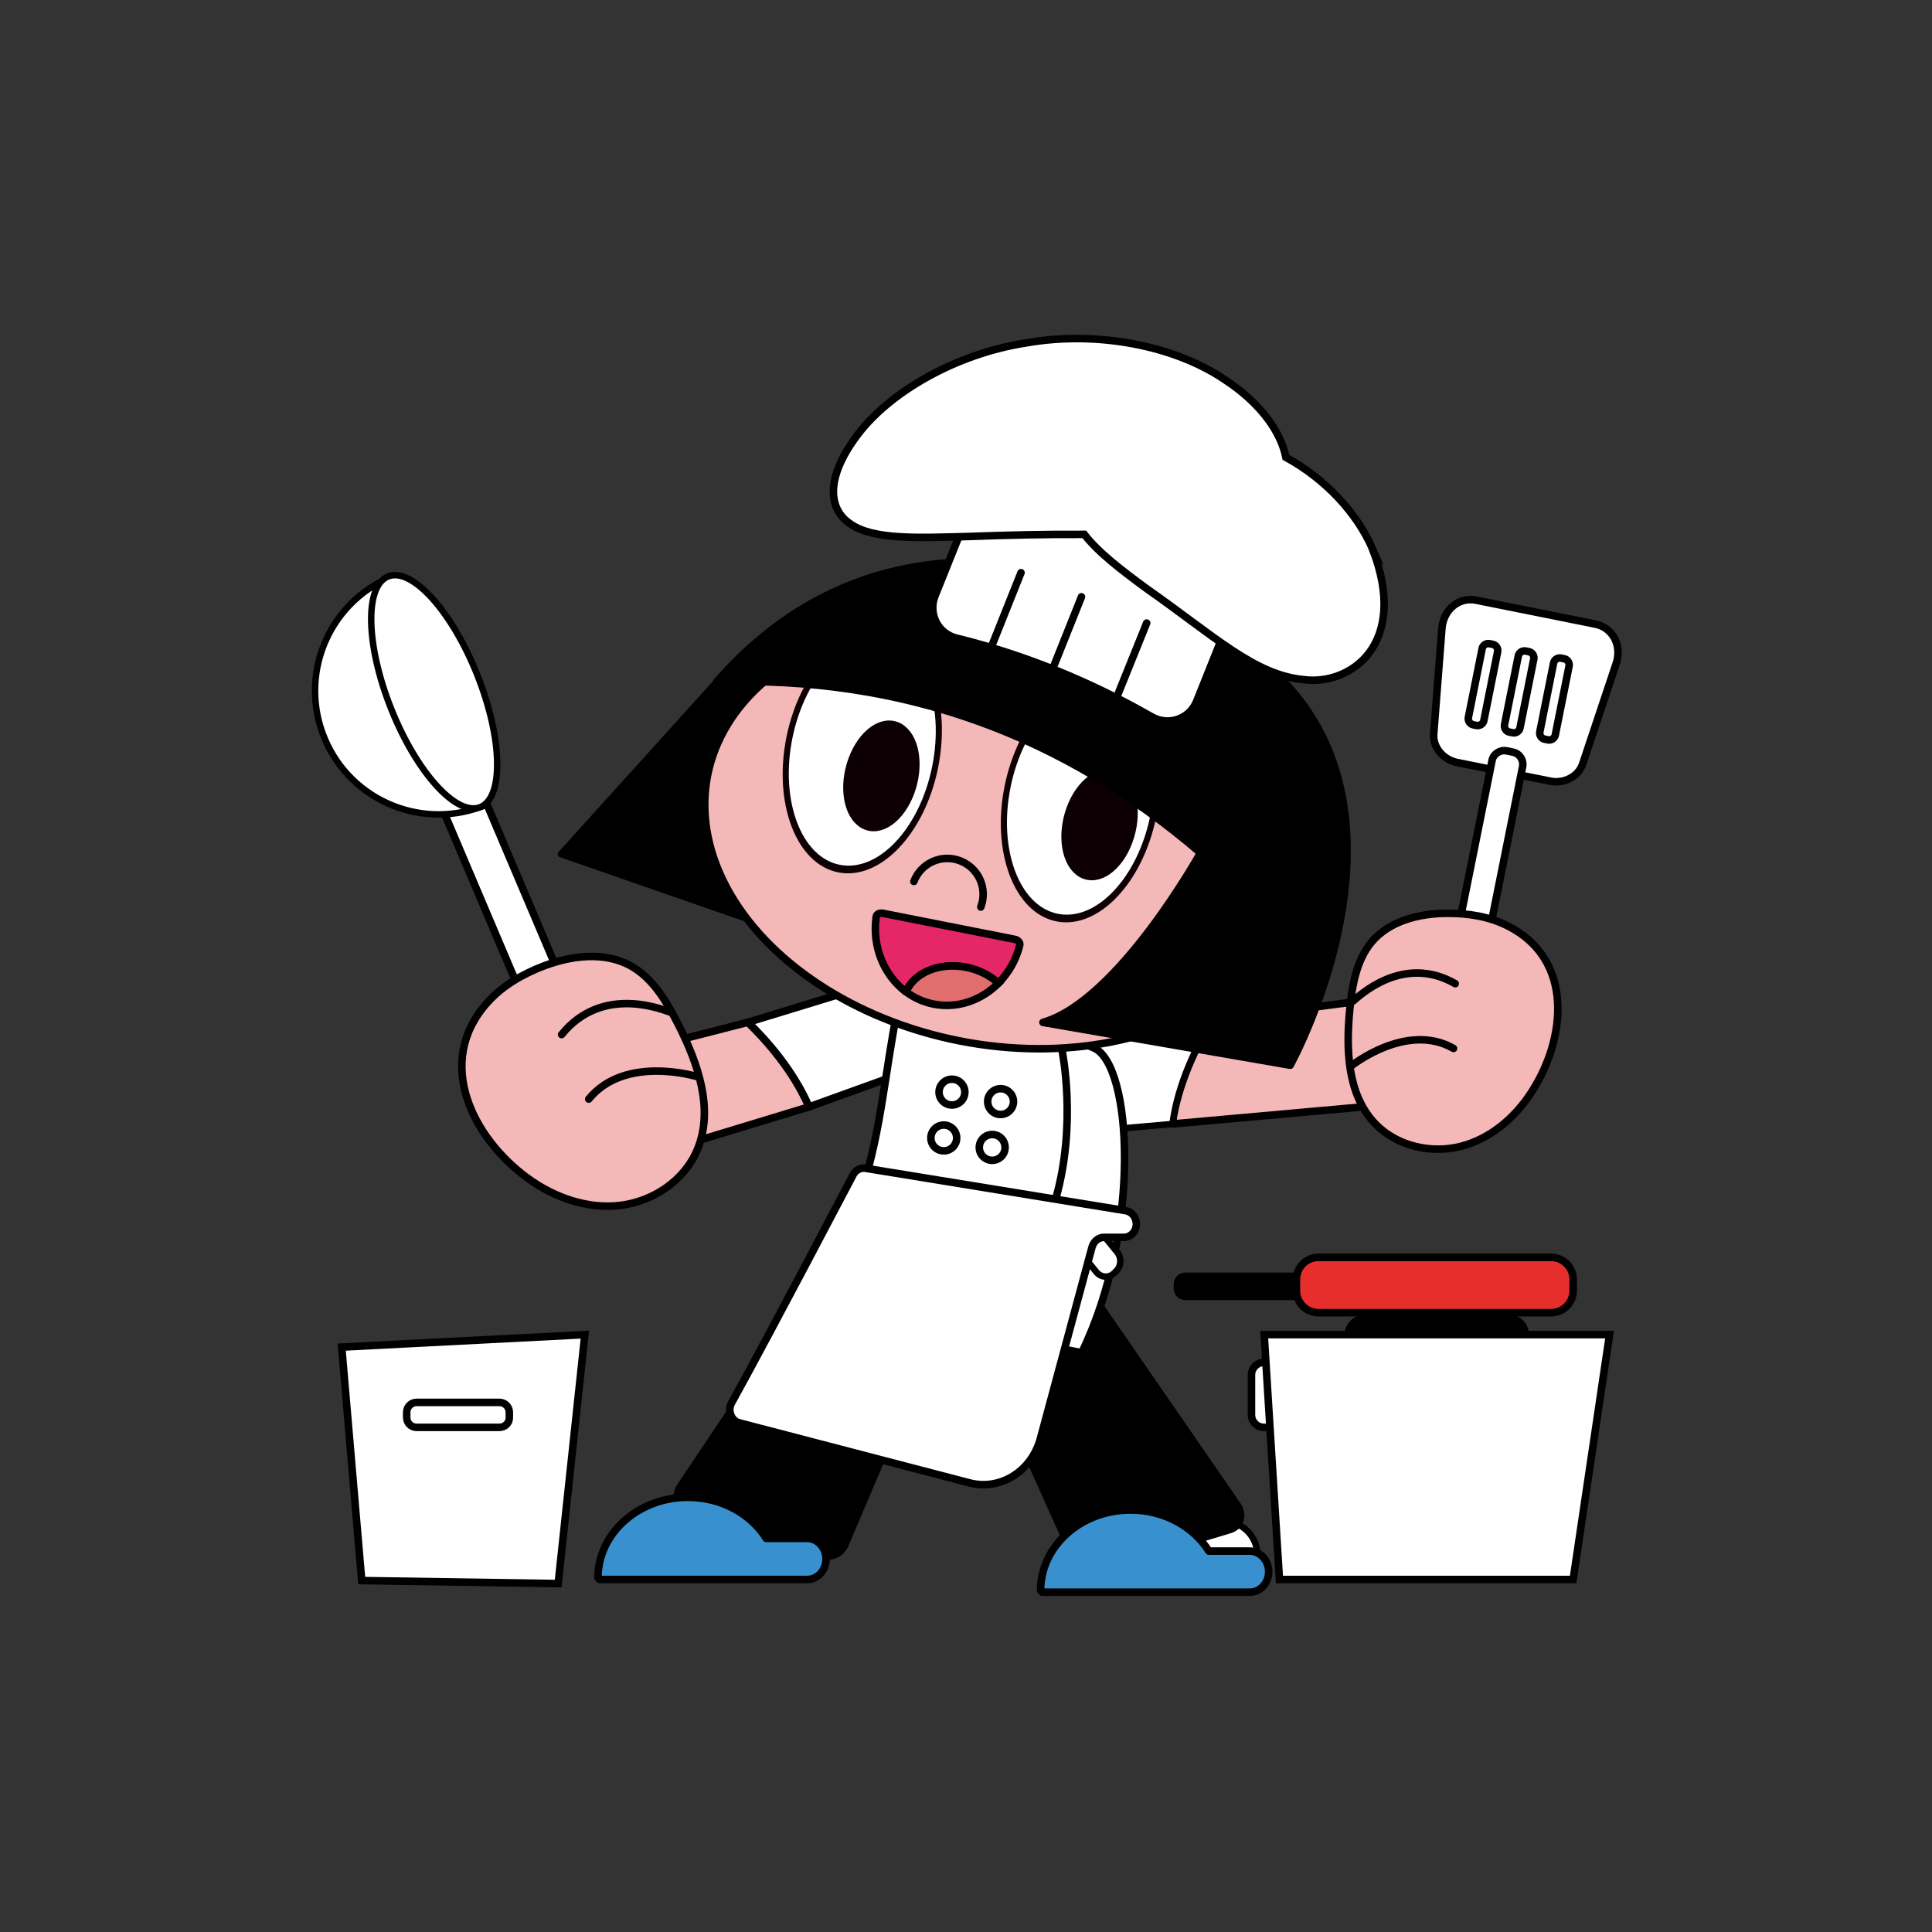
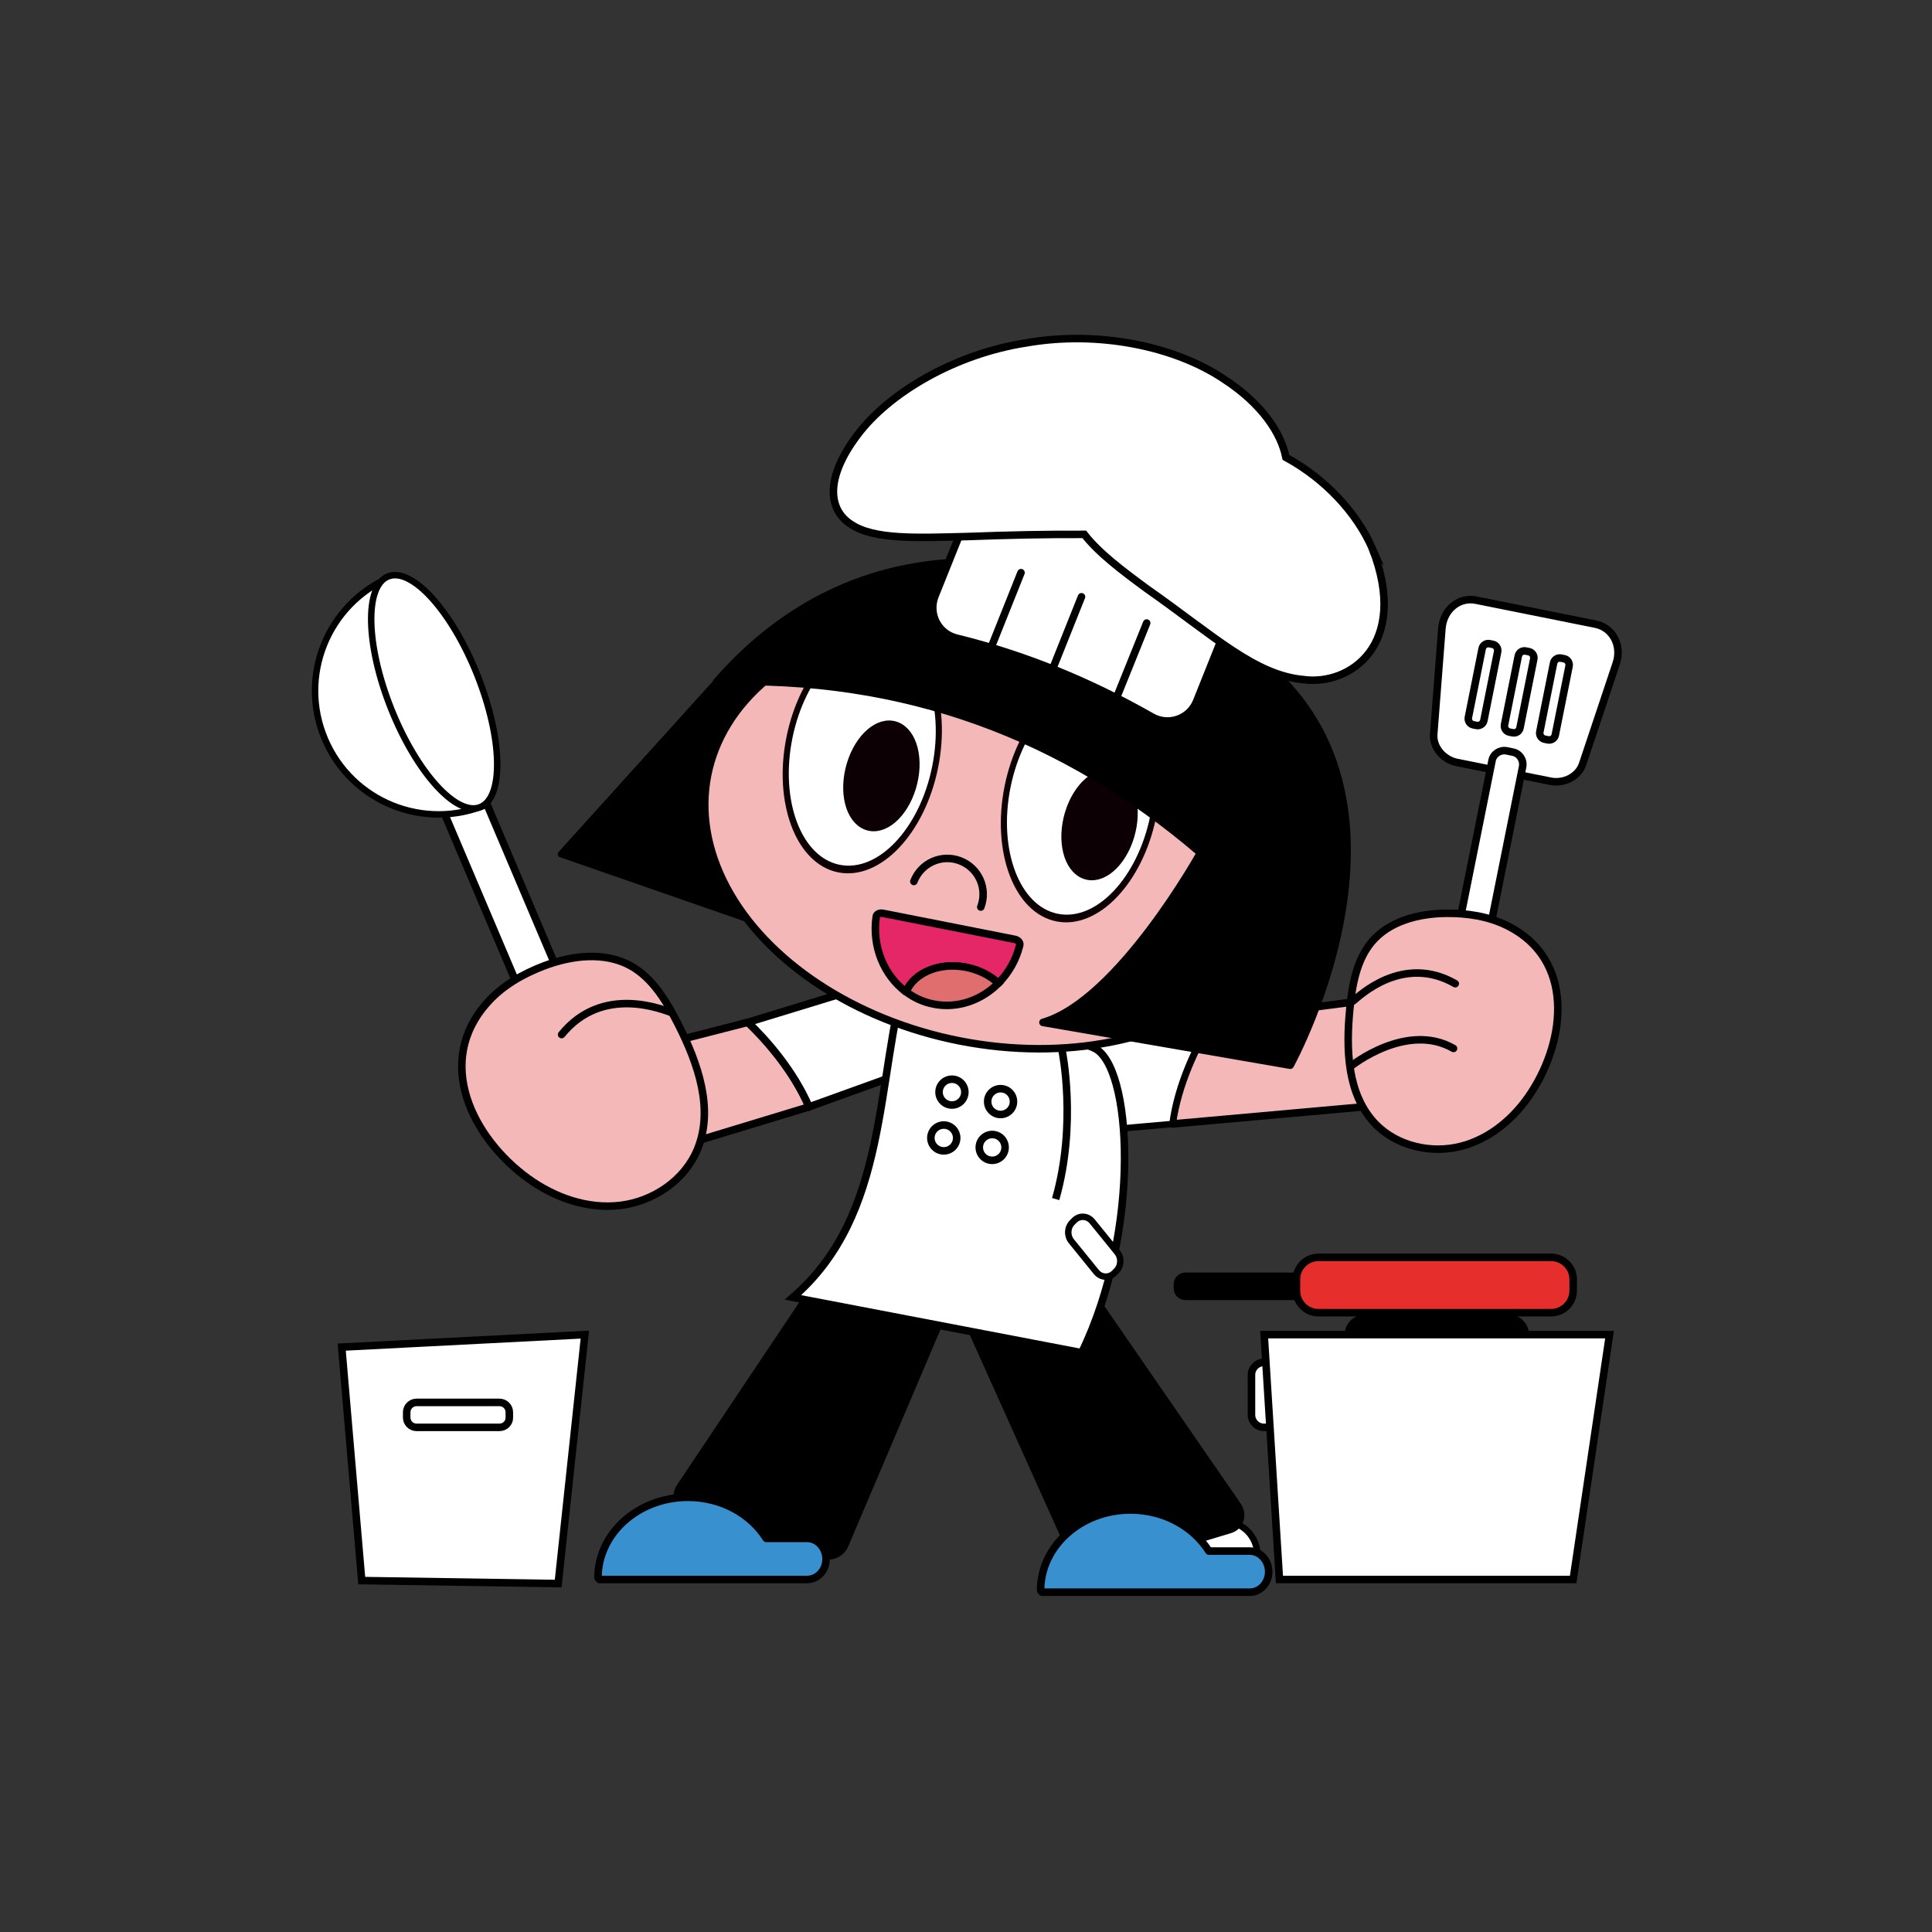
<svg xmlns="http://www.w3.org/2000/svg" id="e6ydYENxC7W1" viewBox="0 0 800 800" shape-rendering="geometricPrecision" text-rendering="geometricPrecision">
  <rect x="0" y="0" width="800" height="800" fill="#333333" stroke="none" />
  <style>#e6ydYENxC7W10_to {animation: e6ydYENxC7W10_to__to 2500ms linear infinite normal forwards}@keyframes e6ydYENxC7W10_to__to { 0% {transform: translate(463.34px,602.591px)} 50% {transform: translate(463.34px,602.591px)} 75% {transform: translate(483.34px,602.591px)} 100% {transform: translate(463.34px,602.591px)}} #e6ydYENxC7W14_to {animation: e6ydYENxC7W14_to__to 2500ms linear infinite normal forwards}@keyframes e6ydYENxC7W14_to__to { 0% {transform: translate(316.223px,596.164px)} 25% {transform: translate(336.223px,596.164px)} 50% {transform: translate(316.223px,596.164px)} 100% {transform: translate(316.223px,596.164px)}} #e6ydYENxC7W17_tr {animation: e6ydYENxC7W17_tr__tr 2500ms linear infinite normal forwards}@keyframes e6ydYENxC7W17_tr__tr { 0% {transform: translate(430.9px,404.799px) rotate(0deg)} 25% {transform: translate(430.9px,404.799px) rotate(7.59deg)} 50% {transform: translate(430.9px,404.799px) rotate(0deg)} 75% {transform: translate(430.9px,404.799px) rotate(-10.571deg)} 100% {transform: translate(430.9px,404.799px) rotate(0deg)}} #e6ydYENxC7W30_tr {animation: e6ydYENxC7W30_tr__tr 2500ms linear infinite normal forwards}@keyframes e6ydYENxC7W30_tr__tr { 0% {transform: translate(430.9px,457.6px) rotate(0deg)} 25% {transform: translate(430.9px,457.6px) rotate(11.494deg)} 50% {transform: translate(430.9px,457.6px) rotate(0deg)} 75% {transform: translate(430.9px,457.6px) rotate(-9.421deg)} 100% {transform: translate(430.9px,457.6px) rotate(0deg)}} #e6ydYENxC7W48 {animation: e6ydYENxC7W48__m 2500ms linear infinite normal forwards}@keyframes e6ydYENxC7W48__m { 0% {d: path('M-24.59,0C-24.59,-16.939,-13.581,-30.67,0,-30.67C13.581,-30.67,24.59,-16.939,24.59,0C24.59,16.939,13.581,30.67,0,30.67C-13.581,30.67,-24.59,16.939,-24.59,0Z')} 3% {d: path('M-24.59,0C-24.59,-16.939,-13.581,-19.08,0,-19.08C13.581,-19.08,24.59,-16.939,24.59,0C24.59,16.939,13.581,30.67,0,30.67C-13.581,30.67,-24.59,16.939,-24.59,0Z')} 6% {d: path('M-23.802,1.817C-8.132,1.817,-7.806,1.594,-0.667,1.335C6.744,1.066,19.328,1.175,24.558,1.175C24.558,17.08,13.038,30.764,0,30.67C-13.038,30.576,-24.445,17.723,-23.802,1.817Z')} 9% {d: path('M-23.802,1.817C-16.572,17.402,-7.484,18.946,-0.345,18.687C7.066,18.418,17.971,14.349,24.558,1.175C24.558,17.08,13.038,30.764,0,30.67C-13.038,30.576,-24.445,17.723,-23.802,1.817Z')} 12% {d: path('M-23.802,1.817C-24.124,23.989,-7.002,30.835,0.137,30.576C7.548,30.307,23.433,24.15,24.558,1.175C24.558,17.08,13.038,30.764,0,30.67C-13.038,30.576,-24.445,17.723,-23.802,1.817Z')} 15% {d: path('M-23.802,1.817C-16.572,17.402,-7.484,18.946,-0.345,18.687C7.066,18.418,17.971,14.349,24.558,1.175C24.558,17.08,13.038,30.764,0,30.67C-13.038,30.576,-24.445,17.723,-23.802,1.817Z')} 18% {d: path('M-23.802,1.817C-8.132,1.817,-7.806,1.594,-0.667,1.335C6.744,1.066,19.328,1.175,24.558,1.175C24.558,17.08,13.038,30.764,0,30.67C-13.038,30.576,-24.445,17.723,-23.802,1.817Z')} 21% {d: path('M-24.59,0C-24.59,-16.939,-13.581,-19.08,0,-19.08C13.581,-19.08,24.59,-16.939,24.59,0C24.59,16.939,13.581,30.67,0,30.67C-13.581,30.67,-24.59,16.939,-24.59,0Z')} 24% {d: path('M-24.59,0C-24.59,-16.939,-13.581,-30.67,0,-30.67C13.581,-30.67,24.59,-16.939,24.59,0C24.59,16.939,13.581,30.67,0,30.67C-13.581,30.67,-24.59,16.939,-24.59,0Z')} 100% {d: path('M-24.59,0C-24.59,-16.939,-13.581,-30.67,0,-30.67C13.581,-30.67,24.59,-16.939,24.59,0C24.59,16.939,13.581,30.67,0,30.67C-13.581,30.67,-24.59,16.939,-24.59,0Z')}} #e6ydYENxC7W52 {animation: e6ydYENxC7W52__m 2500ms linear infinite normal forwards}@keyframes e6ydYENxC7W52__m { 0% {d: path('M-24.59,0C-24.59,-16.939,-13.581,-30.67,0,-30.67C13.581,-30.67,24.59,-16.939,24.59,0C24.59,16.939,13.581,30.67,0,30.67C-13.581,30.67,-24.59,16.939,-24.59,0Z')} 3% {d: path('M-24.59,0C-24.59,-16.939,-13.581,-19.08,0,-19.08C13.581,-19.08,24.59,-16.939,24.59,0C24.59,16.939,13.581,30.67,0,30.67C-13.581,30.67,-24.59,16.939,-24.59,0Z')} 6% {d: path('M-23.802,1.817C-8.132,1.817,-7.806,1.594,-0.667,1.335C6.744,1.066,19.328,1.175,24.558,1.175C24.558,17.08,13.038,30.764,0,30.67C-13.038,30.576,-24.445,17.723,-23.802,1.817Z')} 9% {d: path('M-23.802,1.817C-16.572,17.402,-7.484,18.946,-0.345,18.687C7.066,18.418,17.971,14.349,24.558,1.175C24.558,17.08,13.038,30.764,0,30.67C-13.038,30.576,-24.445,17.723,-23.802,1.817Z')} 12% {d: path('M-23.802,1.817C-24.124,23.989,-7.002,30.835,0.137,30.576C7.548,30.307,23.433,24.15,24.558,1.175C24.558,17.08,13.038,30.764,0,30.67C-13.038,30.576,-24.445,17.723,-23.802,1.817Z')} 15% {d: path('M-23.802,1.817C-16.572,17.402,-7.484,18.946,-0.345,18.687C7.066,18.418,17.971,14.349,24.558,1.175C24.558,17.08,13.038,30.764,0,30.67C-13.038,30.576,-24.445,17.723,-23.802,1.817Z')} 18% {d: path('M-23.802,1.817C-8.132,1.817,-7.806,1.594,-0.667,1.335C6.744,1.066,19.328,1.175,24.558,1.175C24.558,17.08,13.038,30.764,0,30.67C-13.038,30.576,-24.445,17.723,-23.802,1.817Z')} 21% {d: path('M-24.59,0C-24.59,-16.939,-13.581,-19.08,0,-19.08C13.581,-19.08,24.59,-16.939,24.59,0C24.59,16.939,13.581,30.67,0,30.67C-13.581,30.67,-24.59,16.939,-24.59,0Z')} 24% {d: path('M-24.59,0C-24.59,-16.939,-13.581,-30.67,0,-30.67C13.581,-30.67,24.59,-16.939,24.59,0C24.59,16.939,13.581,30.67,0,30.67C-13.581,30.67,-24.59,16.939,-24.59,0Z')} 100% {d: path('M-24.59,0C-24.59,-16.939,-13.581,-30.67,0,-30.67C13.581,-30.67,24.59,-16.939,24.59,0C24.59,16.939,13.581,30.67,0,30.67C-13.581,30.67,-24.59,16.939,-24.59,0Z')}} #e6ydYENxC7W54 {animation: e6ydYENxC7W54__m 2500ms linear infinite normal forwards}@keyframes e6ydYENxC7W54__m { 0% {d: path('M-24.59,0C-24.59,-16.939,-13.581,-30.67,0,-30.67C13.581,-30.67,24.59,-16.939,24.59,0C24.59,16.939,13.581,30.67,0,30.67C-13.581,30.67,-24.59,16.939,-24.59,0Z')} 3% {d: path('M-24.59,0C-24.59,-16.939,-13.581,-19.08,0,-19.08C13.581,-19.08,24.59,-16.939,24.59,0C24.59,16.939,13.581,30.67,0,30.67C-13.581,30.67,-24.59,16.939,-24.59,0Z')} 6% {d: path('M-23.802,1.817C-8.132,1.817,-7.806,1.594,-0.667,1.335C6.744,1.066,19.328,1.175,24.558,1.175C24.558,17.08,13.038,30.764,0,30.67C-13.038,30.576,-24.445,17.723,-23.802,1.817Z')} 9% {d: path('M-23.802,1.817C-16.572,17.402,-7.484,18.946,-0.345,18.687C7.066,18.418,17.971,14.349,24.558,1.175C24.558,17.08,13.038,30.764,0,30.67C-13.038,30.576,-24.445,17.723,-23.802,1.817Z')} 12% {d: path('M-23.802,1.817C-24.124,23.989,-7.002,30.835,0.137,30.576C7.548,30.307,23.433,24.15,24.558,1.175C24.558,17.08,13.038,30.764,0,30.67C-13.038,30.576,-24.445,17.723,-23.802,1.817Z')} 15% {d: path('M-23.802,1.817C-16.572,17.402,-7.484,18.946,-0.345,18.687C7.066,18.418,17.971,14.349,24.558,1.175C24.558,17.08,13.038,30.764,0,30.67C-13.038,30.576,-24.445,17.723,-23.802,1.817Z')} 18% {d: path('M-23.802,1.817C-8.132,1.817,-7.806,1.594,-0.667,1.335C6.744,1.066,19.328,1.175,24.558,1.175C24.558,17.08,13.038,30.764,0,30.67C-13.038,30.576,-24.445,17.723,-23.802,1.817Z')} 21% {d: path('M-24.59,0C-24.59,-16.939,-13.581,-19.08,0,-19.08C13.581,-19.08,24.59,-16.939,24.59,0C24.59,16.939,13.581,30.67,0,30.67C-13.581,30.67,-24.59,16.939,-24.59,0Z')} 24% {d: path('M-24.59,0C-24.59,-16.939,-13.581,-30.67,0,-30.67C13.581,-30.67,24.59,-16.939,24.59,0C24.59,16.939,13.581,30.67,0,30.67C-13.581,30.67,-24.59,16.939,-24.59,0Z')} 100% {d: path('M-24.59,0C-24.59,-16.939,-13.581,-30.67,0,-30.67C13.581,-30.67,24.59,-16.939,24.59,0C24.59,16.939,13.581,30.67,0,30.67C-13.581,30.67,-24.59,16.939,-24.59,0Z')}} #e6ydYENxC7W58 {animation: e6ydYENxC7W58__m 2500ms linear infinite normal forwards}@keyframes e6ydYENxC7W58__m { 0% {d: path('M-24.59,0C-24.59,-16.939,-13.581,-30.67,0,-30.67C13.581,-30.67,24.59,-16.939,24.59,0C24.59,16.939,13.581,30.67,0,30.67C-13.581,30.67,-24.59,16.939,-24.59,0Z')} 3% {d: path('M-24.59,0C-24.59,-16.939,-13.581,-19.08,0,-19.08C13.581,-19.08,24.59,-16.939,24.59,0C24.59,16.939,13.581,30.67,0,30.67C-13.581,30.67,-24.59,16.939,-24.59,0Z')} 6% {d: path('M-23.802,1.817C-8.132,1.817,-7.806,1.594,-0.667,1.335C6.744,1.066,19.328,1.175,24.558,1.175C24.558,17.08,13.038,30.764,0,30.67C-13.038,30.576,-24.445,17.723,-23.802,1.817Z')} 9% {d: path('M-23.802,1.817C-16.572,17.402,-7.484,18.946,-0.345,18.687C7.066,18.418,17.971,14.349,24.558,1.175C24.558,17.08,13.038,30.764,0,30.67C-13.038,30.576,-24.445,17.723,-23.802,1.817Z')} 12% {d: path('M-23.802,1.817C-24.124,23.989,-7.002,30.835,0.137,30.576C7.548,30.307,23.433,24.15,24.558,1.175C24.558,17.08,13.038,30.764,0,30.67C-13.038,30.576,-24.445,17.723,-23.802,1.817Z')} 15% {d: path('M-23.802,1.817C-16.572,17.402,-7.484,18.946,-0.345,18.687C7.066,18.418,17.971,14.349,24.558,1.175C24.558,17.08,13.038,30.764,0,30.67C-13.038,30.576,-24.445,17.723,-23.802,1.817Z')} 18% {d: path('M-23.802,1.817C-8.132,1.817,-7.806,1.594,-0.667,1.335C6.744,1.066,19.328,1.175,24.558,1.175C24.558,17.08,13.038,30.764,0,30.67C-13.038,30.576,-24.445,17.723,-23.802,1.817Z')} 21% {d: path('M-24.59,0C-24.59,-16.939,-13.581,-19.08,0,-19.08C13.581,-19.08,24.59,-16.939,24.59,0C24.59,16.939,13.581,30.67,0,30.67C-13.581,30.67,-24.59,16.939,-24.59,0Z')} 24% {d: path('M-24.59,0C-24.59,-16.939,-13.581,-30.67,0,-30.67C13.581,-30.67,24.59,-16.939,24.59,0C24.59,16.939,13.581,30.67,0,30.67C-13.581,30.67,-24.59,16.939,-24.59,0Z')} 100% {d: path('M-24.59,0C-24.59,-16.939,-13.581,-30.67,0,-30.67C13.581,-30.67,24.59,-16.939,24.59,0C24.59,16.939,13.581,30.67,0,30.67C-13.581,30.67,-24.59,16.939,-24.59,0Z')}} #e6ydYENxC7W69_to {animation: e6ydYENxC7W69_to__to 2500ms linear infinite normal forwards}@keyframes e6ydYENxC7W69_to__to { 0% {transform: translate(466.184px,187.694px);animation-timing-function: cubic-bezier(0.42,0,0.58,1)} 10% {transform: translate(460.184px,180.694px);animation-timing-function: cubic-bezier(0.42,0,0.58,1)} 20% {transform: translate(466.184px,187.694px);animation-timing-function: cubic-bezier(0.42,0,0.58,1)} 35% {transform: translate(471.184px,181.694px);animation-timing-function: cubic-bezier(0.42,0,0.58,1)} 45% {transform: translate(466.184px,187.694px);animation-timing-function: cubic-bezier(0.42,0,0.58,1)} 55% {transform: translate(460.184px,180.694px);animation-timing-function: cubic-bezier(0.42,0,0.58,1)} 70% {transform: translate(466.184px,187.694px);animation-timing-function: cubic-bezier(0.42,0,0.58,1)} 85% {transform: translate(471.184px,181.694px);animation-timing-function: cubic-bezier(0.42,0,0.58,1)} 100% {transform: translate(466.184px,187.694px)}} #e6ydYENxC7W85 {animation: e6ydYENxC7W85__m 2500ms linear infinite normal forwards}@keyframes e6ydYENxC7W85__m { 0% {d: path('M-54.9,0C-54.9,-19.054,-30.32,-34.5,0,-34.5C30.32,-34.5,54.9,-19.054,54.9,0C54.9,19.054,30.32,34.5,0,34.5C-30.32,34.5,-54.9,19.054,-54.9,0Z')} 12.5% {d: path('M-54.9,0C-54.9,-19.054,-30.32,-34.5,0,-34.5C30.32,-34.5,29.594,-14.246,29.594,4.808C29.594,23.861,30.32,34.5,0,34.5C-30.32,34.5,-54.9,19.054,-54.9,0Z')} 25% {d: path('M-54.9,0C-54.9,-19.054,-30.402,-34.675,-0.081,-34.675C-0.081,-34.675,-2.076,-19.071,-2.076,-0.018C-2.076,19.036,0.073,34.87,0,34.5C-30.32,34.5,-54.9,19.054,-54.9,0Z')} 37.5% {d: path('M-54.9,0C-54.9,-19.054,-30.32,-34.5,0,-34.5C0,-34.5,-50.338,-28.635,-46.588,0.678C-42.838,29.992,0.073,34.87,0,34.5C-30.32,34.5,-54.9,19.054,-54.9,0Z')} 50% {d: path('M-54.9,0C-54.9,-19.054,-30.32,-34.5,0,-34.5C-0.834,-36.025,-56.105,-29.757,-54.9,0C-53.695,29.757,-10.179,35.513,0,34.5C-30.32,34.5,-54.9,19.054,-54.9,0Z')} 62.5% {d: path('M-54.9,0C-54.9,-19.054,-30.32,-34.5,0,-34.5C0,-34.5,-36.647,-27.883,-32.896,1.43C-29.146,30.744,0.073,34.87,0,34.5C-30.32,34.5,-54.9,19.054,-54.9,0Z')} 75% {d: path('M-54.9,0C-54.9,-19.054,-30.402,-34.675,-0.081,-34.675C-0.081,-34.675,-2.076,-19.071,-2.076,-0.018C-2.076,19.036,0.073,34.87,0,34.5C-30.32,34.5,-54.9,19.054,-54.9,0Z')} 87.5% {d: path('M-54.9,0C-54.9,-19.054,-30.32,-34.5,0,-34.5C30.32,-34.5,29.594,-14.246,29.594,4.808C29.594,23.861,30.32,34.5,0,34.5C-30.32,34.5,-54.9,19.054,-54.9,0Z')} 100% {d: path('M-54.9,0C-54.9,-19.054,-30.32,-34.5,0,-34.5C30.32,-34.5,54.9,-19.054,54.9,0C54.9,19.054,30.32,34.5,0,34.5C-30.32,34.5,-54.9,19.054,-54.9,0Z')}} #e6ydYENxC7W89 {animation: e6ydYENxC7W89__m 2500ms linear infinite normal forwards}@keyframes e6ydYENxC7W89__m { 0% {d: path('M-54.9,0C-54.9,-19.054,-30.32,-34.5,0,-34.5C30.32,-34.5,54.9,-19.054,54.9,0C54.9,19.054,30.32,34.5,0,34.5C-30.32,34.5,-54.9,19.054,-54.9,0Z')} 12.5% {d: path('M-54.9,0C-54.9,-19.054,-30.32,-34.5,0,-34.5C30.32,-34.5,29.594,-14.246,29.594,4.808C29.594,23.861,30.32,34.5,0,34.5C-30.32,34.5,-54.9,19.054,-54.9,0Z')} 25% {d: path('M-54.9,0C-54.9,-19.054,-30.402,-34.675,-0.081,-34.675C-0.081,-34.675,-2.076,-19.071,-2.076,-0.018C-2.076,19.036,0.073,34.87,0,34.5C-30.32,34.5,-54.9,19.054,-54.9,0Z')} 37.5% {d: path('M-54.9,0C-54.9,-19.054,-30.32,-34.5,0,-34.5C0,-34.5,-50.338,-28.635,-46.588,0.678C-42.838,29.992,0.073,34.87,0,34.5C-30.32,34.5,-54.9,19.054,-54.9,0Z')} 50% {d: path('M-54.9,0C-54.9,-19.054,-30.32,-34.5,0,-34.5C-0.834,-36.025,-56.105,-29.757,-54.9,0C-53.695,29.757,-10.179,35.513,0,34.5C-30.32,34.5,-54.9,19.054,-54.9,0Z')} 62.5% {d: path('M-54.9,0C-54.9,-19.054,-30.32,-34.5,0,-34.5C0,-34.5,-50.338,-28.635,-46.588,0.678C-42.838,29.992,0.073,34.87,0,34.5C-30.32,34.5,-54.9,19.054,-54.9,0Z')} 75% {d: path('M-54.9,0C-54.9,-19.054,-30.402,-34.675,-0.081,-34.675C-0.081,-34.675,-2.076,-19.071,-2.076,-0.018C-2.076,19.036,0.073,34.87,0,34.5C-30.32,34.5,-54.9,19.054,-54.9,0Z')} 87.5% {d: path('M-54.9,0C-54.9,-19.054,-30.32,-34.5,0,-34.5C30.32,-34.5,29.594,-14.246,29.594,4.808C29.594,23.861,30.32,34.5,0,34.5C-30.32,34.5,-54.9,19.054,-54.9,0Z')} 100% {d: path('M-54.9,0C-54.9,-19.054,-30.32,-34.5,0,-34.5C30.32,-34.5,54.9,-19.054,54.9,0C54.9,19.054,30.32,34.5,0,34.5C-30.32,34.5,-54.9,19.054,-54.9,0Z')}} #e6ydYENxC7W91 {animation: e6ydYENxC7W91__m 2500ms linear infinite normal forwards}@keyframes e6ydYENxC7W91__m { 0% {d: path('M-54.9,0C-54.9,-19.054,-30.32,-34.5,0,-34.5C30.32,-34.5,54.9,-19.054,54.9,0C54.9,19.054,30.32,34.5,0,34.5C-30.32,34.5,-54.9,19.054,-54.9,0Z')} 12.5% {d: path('M-54.9,0C-54.9,-19.054,-30.32,-34.5,0,-34.5C30.32,-34.5,29.594,-14.246,29.594,4.808C29.594,23.861,30.32,34.5,0,34.5C-30.32,34.5,-54.9,19.054,-54.9,0Z')} 25% {d: path('M-54.9,0C-54.9,-19.054,-30.402,-34.675,-0.081,-34.675C-0.081,-34.675,-2.076,-19.071,-2.076,-0.018C-2.076,19.036,0.073,34.87,0,34.5C-30.32,34.5,-54.9,19.054,-54.9,0Z')} 37.5% {d: path('M-54.9,0C-54.9,-19.054,-30.32,-34.5,0,-34.5C0,-34.5,-50.338,-28.635,-46.588,0.678C-42.838,29.992,0.073,34.87,0,34.5C-30.32,34.5,-54.9,19.054,-54.9,0Z')} 50% {d: path('M-54.9,0C-54.9,-19.054,-30.32,-34.5,0,-34.5C-0.834,-36.025,-56.105,-29.757,-54.9,0C-53.695,29.757,-10.179,35.513,0,34.5C-30.32,34.5,-54.9,19.054,-54.9,0Z')} 62.5% {d: path('M-54.9,0C-54.9,-19.054,-30.32,-34.5,0,-34.5C0,-34.5,-50.338,-28.635,-46.588,0.678C-42.838,29.992,0.073,34.87,0,34.5C-30.32,34.5,-54.9,19.054,-54.9,0Z')} 75% {d: path('M-54.9,0C-54.9,-19.054,-30.402,-34.675,-0.081,-34.675C-0.081,-34.675,-2.076,-19.071,-2.076,-0.018C-2.076,19.036,0.073,34.87,0,34.5C-30.32,34.5,-54.9,19.054,-54.9,0Z')} 87.5% {d: path('M-54.9,0C-54.9,-19.054,-30.32,-34.5,0,-34.5C30.32,-34.5,29.594,-14.246,29.594,4.808C29.594,23.861,30.32,34.5,0,34.5C-30.32,34.5,-54.9,19.054,-54.9,0Z')} 100% {d: path('M-54.9,0C-54.9,-19.054,-30.32,-34.5,0,-34.5C30.32,-34.5,54.9,-19.054,54.9,0C54.9,19.054,30.32,34.5,0,34.5C-30.32,34.5,-54.9,19.054,-54.9,0Z')}} #e6ydYENxC7W95 {animation: e6ydYENxC7W95__m 2500ms linear infinite normal forwards}@keyframes e6ydYENxC7W95__m { 0% {d: path('M-54.9,0C-54.9,-19.054,-30.32,-34.5,0,-34.5C30.32,-34.5,54.9,-19.054,54.9,0C54.9,19.054,30.32,34.5,0,34.5C-30.32,34.5,-54.9,19.054,-54.9,0Z')} 12.5% {d: path('M-54.9,0C-54.9,-19.054,-30.32,-34.5,0,-34.5C30.32,-34.5,29.594,-14.246,29.594,4.808C29.594,23.861,30.32,34.5,0,34.5C-30.32,34.5,-54.9,19.054,-54.9,0Z')} 25% {d: path('M-54.9,0C-54.9,-19.054,-30.402,-34.675,-0.081,-34.675C-0.081,-34.675,-2.076,-19.071,-2.076,-0.018C-2.076,19.036,0.073,34.87,0,34.5C-30.32,34.5,-54.9,19.054,-54.9,0Z')} 37.5% {d: path('M-54.9,0C-54.9,-19.054,-30.32,-34.5,0,-34.5C0,-34.5,-50.338,-28.635,-46.588,0.678C-42.838,29.992,0.073,34.87,0,34.5C-30.32,34.5,-54.9,19.054,-54.9,0Z')} 50% {d: path('M-54.9,0C-54.9,-19.054,-30.32,-34.5,0,-34.5C-0.834,-36.025,-56.105,-29.757,-54.9,0C-53.695,29.757,-10.179,35.513,0,34.5C-30.32,34.5,-54.9,19.054,-54.9,0Z')} 62.5% {d: path('M-54.9,0C-54.9,-19.054,-30.32,-34.5,0,-34.5C0,-34.5,-50.338,-28.635,-46.588,0.678C-42.838,29.992,0.073,34.87,0,34.5C-30.32,34.5,-54.9,19.054,-54.9,0Z')} 75% {d: path('M-54.9,0C-54.9,-19.054,-30.402,-34.675,-0.081,-34.675C-0.081,-34.675,-2.076,-19.071,-2.076,-0.018C-2.076,19.036,0.073,34.87,0,34.5C-30.32,34.5,-54.9,19.054,-54.9,0Z')} 87.5% {d: path('M-54.9,0C-54.9,-19.054,-30.32,-34.5,0,-34.5C30.32,-34.5,29.594,-14.246,29.594,4.808C29.594,23.861,30.32,34.5,0,34.5C-30.32,34.5,-54.9,19.054,-54.9,0Z')} 100% {d: path('M-54.9,0C-54.9,-19.054,-30.32,-34.5,0,-34.5C30.32,-34.5,54.9,-19.054,54.9,0C54.9,19.054,30.32,34.5,0,34.5C-30.32,34.5,-54.9,19.054,-54.9,0Z')}}</style>
  <g transform="matrix(.891 0 0 0.891 43.751 43.699)">
    <g>
      <path d="M651.9,583.4h-66.5c-4.3,0-7.9-3.6-7.9-7.9v-4.1c0-4.3,3.6-7.9,7.9-7.9h66.5c4.3,0,7.9,3.6,7.9,7.9v4.1c0,4.3-3.6,7.9-7.9,7.9Z" stroke="#000" stroke-width="3.5" stroke-linecap="round" stroke-linejoin="round" stroke-miterlimit="10" />
      <path d="M541.3,614.3h-3c-3.2,0-5.8-2.6-5.8-5.8v-18.6c0-3.2,2.6-5.8,5.8-5.8h3c3.2,0,5.8,2.6,5.8,5.8v18.6c0,3.2-2.7,5.8-5.8,5.8Z" fill="#fff" stroke="#000" stroke-width="3.5" stroke-miterlimit="10" />
      <polygon points="538.4,571.2 545.5,685 682,685 698.9,571.2" fill="#fff" stroke="#000" stroke-width="3.5" stroke-miterlimit="10" />
      <g>
        <path d="M565,553.4h-63.2c-2,0-3.7-1.6-3.7-3.7v-1.9c0-2,1.6-3.7,3.7-3.7h63.2c2,0,3.7,1.6,3.7,3.7v1.9c0,2.1-1.7,3.7-3.7,3.7Z" stroke="#000" stroke-width="3.5" stroke-linecap="round" stroke-linejoin="round" stroke-miterlimit="10" />
        <path d="M671.8,561h-108.2c-5.6,0-10.2-4.6-10.2-10.2v-5.3c0-5.6,4.6-10.2,10.2-10.2h108.2c5.6,0,10.2,4.6,10.2,10.2v5.3c0,5.6-4.6,10.2-10.2,10.2Z" fill="#e62f2d" stroke="#000" stroke-width="3.5" stroke-linecap="round" stroke-linejoin="round" stroke-miterlimit="10" />
      </g>
    </g>
    <g id="e6ydYENxC7W10_to" transform="translate(463.34,602.591)">
      <g transform="translate(-463.34,-602.591)">
        <circle r="15.5" transform="translate(519.7 673.5)" fill="#fff" stroke="#000" stroke-width="3" stroke-miterlimit="10" />
        <path d="M386.9,535l63.3,140.8c1.8,4,6.4,6.2,10.4,4.9l62-18.7c4.9-1.5,6.6-7.1,3.6-11.5L434.9,518.2c-2.2-3.2-6.2-4.6-9.7-3.6l-34,10.2c-4.2,1.4-6.2,6-4.3,10.2Z" stroke="#000" stroke-width="3" stroke-linecap="round" stroke-linejoin="round" stroke-miterlimit="10" />
        <path d="M531.7,671.8h-19c-7.2-11.4-20.8-19.1-36.4-19.1-23.1,0-41.8,16.8-41.8,37.4.3.3.4.5.7.8h55.1h27h14.4c4.9,0,8.8-4.3,8.8-9.5c0-5.3-4-9.6-8.8-9.6Z" fill="#3890ce" stroke="#000" stroke-width="3.5" stroke-linecap="round" stroke-linejoin="round" stroke-miterlimit="10" />
      </g>
    </g>
    <g id="e6ydYENxC7W14_to" transform="translate(316.223,596.164)">
      <g transform="translate(-316.223,-596.164)">
        <path d="M403,529L343.5,668.9c-1.7,4-6.2,6.1-10.3,4.7l-62.3-20c-4.9-1.6-6.8-7.2-3.9-11.6l87.6-130.9c2.1-3.1,6-4.5,9.6-3.4l34.2,11c4.3,1.5,6.4,6.2,4.6,10.3Z" stroke="#000" stroke-width="3.5" stroke-linecap="round" stroke-linejoin="round" stroke-miterlimit="10" />
        <path d="M326,665.9h-19c-7.2-11.4-20.8-19.1-36.4-19.1-23.1,0-41.8,16.8-41.8,37.4.3.3.4.5.7.8h55.1h27h14.4c4.9,0,8.8-4.3,8.8-9.5s-3.9-9.6-8.8-9.6Z" fill="#3890ce" stroke="#000" stroke-width="3.5" stroke-linecap="round" stroke-linejoin="round" stroke-miterlimit="10" />
      </g>
    </g>
    <g id="e6ydYENxC7W17_tr" transform="translate(430.9,404.799) rotate(0)">
      <g transform="translate(-430.9,-404.95)">
        <g>
          <path d="M223.2,445.5L249.5,489l77.4-23.5c-7.3-16.9-19.8-30.9-28.4-39.3l-75.3,19.3Z" fill="#f5b8b8" stroke="#000" stroke-width="3.5" stroke-linecap="round" stroke-linejoin="round" stroke-miterlimit="10" />
          <path d="M387.8,412.5L377,402.2l-78.5,24c8.7,8.4,21.1,22.4,28.4,39.3l55.2-19.9l5.7-33.1Z" fill="#fff" stroke="#000" stroke-width="3.5" stroke-miterlimit="10" />
        </g>
        <g>
          <g>
            <path d="M244.2,502.9l-3.8,1.6c-4,1.7-8.6-.2-10.3-4.2l-77.7-183c-1.7-4,.2-8.6,4.2-10.3l3.8-1.6c4-1.7,8.6.2,10.3,4.2l77.7,183c1.7,4-.2,8.6-4.2,10.3Z" fill="#fff" stroke="#000" stroke-width="3.5" stroke-miterlimit="10" />
            <path d="M132.3,219.3c-29.2,12.4-42.8,46.1-30.4,75.3s46.1,42.8,75.3,30.4L132.3,219.3Z" fill="#fff" stroke="#000" stroke-width="3" stroke-miterlimit="10" />
          </g>
          <ellipse rx="21.5" ry="57.7" transform="matrix(.929-.371 0.371 0.929 152.681 272.604)" fill="#fff" stroke="#000" stroke-width="3" stroke-miterlimit="10" />
        </g>
        <g>
          <path d="M177.5,416.9c7.1-7.9,16.5-13.2,26.2-16.9c13-4.9,28.1-6.7,40.2-.1c10.3,5.7,16.8,16.6,22.2,27.3c9.1,17.9,16.7,39.3,8.9,58.1-6,14.5-20.7,24.2-35.9,26s-30.5-3.6-42.9-12.6c-25.5-18.5-43.8-54-18.7-81.8Z" fill="#f5b8b8" stroke="#000" stroke-width="3.5" stroke-miterlimit="10" />
          <path d="M262.8,421.6c-3.6-1.1-31.8-13.2-50.9,10.3" fill="#f5b8b8" stroke="#000" stroke-width="3.5" stroke-linecap="round" stroke-linejoin="round" stroke-miterlimit="10" />
-           <path d="M275.4,451.6c0,0-33.8-10.7-50.9,10.3" fill="#f5b8b8" stroke="#000" stroke-width="3.5" stroke-linecap="round" stroke-linejoin="round" stroke-miterlimit="10" />
        </g>
      </g>
    </g>
    <g id="e6ydYENxC7W30_tr" transform="translate(430.9,457.6) rotate(0)">
      <g transform="translate(-430.9,-457.6)">
        <g>
          <path d="M604.1,413.5l-14.6,51.4-93.8,8.4c2.5-18.8,11.6-36.9,18.3-48.2l90.1-11.6Z" fill="#f5b8b8" stroke="#000" stroke-width="3.5" stroke-linecap="round" stroke-linejoin="round" stroke-miterlimit="10" />
          <path d="M430.9,448.7l8.5-14l74.7-9.6c-6.8,11.3-15.9,29.4-18.3,48.2l-47.4,4.2-17.5-28.8Z" fill="#fff" stroke="#000" stroke-width="3" stroke-miterlimit="10" />
        </g>
        <g>
          <path d="M671.4,314L628,305.3c-6.4-1.3-11.3-7.1-10.8-13.2L621,243c.7-8.7,7.9-14.8,16-13.1L692.3,241c8.1,1.6,12.5,10,9.7,18.3L686.4,306c-1.9,5.8-8.6,9.3-15,8Z" fill="#fff" stroke="#000" stroke-width="3.5" stroke-miterlimit="10" />
          <path d="M637.1,288.1l-1.5-.3c-1.6-.3-2.6-1.9-2.3-3.4l6.4-32c.3-1.6,1.9-2.6,3.4-2.3l1.5.3c1.6.3,2.6,1.9,2.3,3.4l-6.4,32c-.3,1.6-1.9,2.6-3.4,2.3Z" fill="#fff" stroke="#000" stroke-width="3.5" stroke-miterlimit="10" />
          <path d="M653.9,291.5l-1.5-.3c-1.6-.3-2.6-1.9-2.3-3.4l6.4-32c.3-1.6,1.9-2.6,3.4-2.3l1.5.3c1.6.3,2.6,1.9,2.3,3.4l-6.4,32c-.3,1.6-1.8,2.6-3.4,2.3Z" fill="#fff" stroke="#000" stroke-width="3.5" stroke-miterlimit="10" />
          <path d="M670.3,294.8l-1.5-.3c-1.6-.3-2.6-1.9-2.3-3.4l6.4-32c.3-1.6,1.9-2.6,3.4-2.3l1.5.3c1.6.3,2.6,1.9,2.3,3.4l-6.4,32c-.3,1.6-1.9,2.6-3.4,2.3Z" fill="#fff" stroke="#000" stroke-width="3.5" stroke-miterlimit="10" />
          <path d="M629.3,423.4l-2.9-.6c-3.1-.6-5.1-3.7-4.5-6.8l22.4-111.6c.6-3.1,3.7-5.1,6.8-4.5l2.9.6c3.1.6,5.1,3.7,4.5,6.8L636.1,418.9c-.7,3.1-3.7,5.2-6.8,4.5Z" fill="#fff" stroke="#000" stroke-width="3.5" stroke-miterlimit="10" />
        </g>
        <g>
          <path d="M651.5,381.2c-8.8-4.4-18.7-5.9-28.4-5.8-12.9.1-26.6,3.6-34.8,13.4-7,8.4-9,20-10.1,31.1-1.8,18.6-1.3,39.6,11.8,53.3c10.1,10.5,26.1,14,39.8,10.5s25.2-13.3,32.9-25.3c16-24.7,19.9-61.6-11.2-77.2Z" fill="#f5b8b8" stroke="#000" stroke-width="3.5" stroke-miterlimit="10" />
          <path d="M579.7,416.2c2.7-2.2,23.1-22.1,47.5-8.1" fill="#f5b8b8" stroke="#000" stroke-width="3.5" stroke-linecap="round" stroke-linejoin="round" stroke-miterlimit="10" />
          <path d="M578.9,446.3c0,0,25.7-20.6,47.5-8.1" fill="#f5b8b8" stroke="#000" stroke-width="3.5" stroke-linecap="round" stroke-linejoin="round" stroke-miterlimit="10" />
        </g>
      </g>
    </g>
    <path d="M459.1,437.9c18,7.4,22.3,84.5-5.5,141.7L319.4,553.9c44.8-38.7,38.2-100.5,52.9-151.7l86.8,35.7Z" fill="#fff" stroke="#000" stroke-width="3.5" stroke-miterlimit="10" />
    <polygon points="283.9,267.9 211.6,347.9 323.8,386.9 329.3,257.2" stroke="#000" stroke-width="3" stroke-linecap="round" stroke-linejoin="round" stroke-miterlimit="10" />
    <ellipse rx="98.5" ry="138.8" transform="matrix(.193-.981 0.981 0.193 415.896 338.072)" fill="#f5b8b8" stroke="#000" stroke-width="3.5" stroke-miterlimit="10" />
    <g transform="matrix(1.377 0.278-.355 1.761 295.043 90.104)">
      <path id="e6ydYENxC7W48" d="M-24.59,0c0-16.939,11.009-30.67,24.59-30.67s24.59,13.731,24.59,30.67-11.009,30.67-24.59,30.67-24.59-13.731-24.59-30.67Z" transform="translate(143.05 109.88)" fill="#fff" stroke="#0c0005" stroke-width="2" stroke-linecap="round" stroke-linejoin="round" />
      <g mask="url(#e6ydYENxC7W51)">
        <ellipse rx="10.15" ry="15.44" transform="matrix(.993 0.118-.099 0.833 150.785 114.873)" fill="#0c0005" stroke="#0c0005" stroke-width="3.92" stroke-linecap="round" stroke-linejoin="round" />
        <mask id="e6ydYENxC7W51">
          <path id="e6ydYENxC7W52" d="M-24.59,0c0-16.939,11.009-30.67,24.59-30.67s24.59,13.731,24.59,30.67-11.009,30.67-24.59,30.67-24.59-13.731-24.59-30.67Z" transform="translate(143.05 109.88)" fill="#fff" stroke="#0c0005" stroke-width="0" stroke-linecap="round" stroke-linejoin="round" />
        </mask>
      </g>
    </g>
    <g transform="matrix(1.377 0.278-.355 1.761 193.657 67.329)">
      <path id="e6ydYENxC7W54" d="M-24.59,0c0-16.939,11.009-30.67,24.59-30.67s24.59,13.731,24.59,30.67-11.009,30.67-24.59,30.67-24.59-13.731-24.59-30.67Z" transform="translate(143.05 109.88)" fill="#fff" stroke="#0c0005" stroke-width="2" stroke-linecap="round" stroke-linejoin="round" />
      <g mask="url(#e6ydYENxC7W57)">
        <ellipse rx="10.15" ry="15.44" transform="matrix(.993 0.118-.099 0.833 150.785 114.873)" fill="#0c0005" stroke="#0c0005" stroke-width="3.92" stroke-linecap="round" stroke-linejoin="round" />
        <mask id="e6ydYENxC7W57">
          <path id="e6ydYENxC7W58" d="M-24.59,0c0-16.939,11.009-30.67,24.59-30.67s24.59,13.731,24.59,30.67-11.009,30.67-24.59,30.67-24.59-13.731-24.59-30.67Z" transform="translate(143.05 109.88)" fill="#fff" stroke="#0c0005" stroke-width="0" stroke-linecap="round" stroke-linejoin="round" />
        </mask>
      </g>
    </g>
    <path d="M375.6,360.6c3.3-8.6,12.9-12.9,21.5-9.6s12.9,12.9,9.6,21.5" fill="none" stroke="#000" stroke-width="3.5" stroke-linecap="round" stroke-linejoin="round" stroke-miterlimit="10" />
    <g>
      <path d="M400,400.5c6,1.2,11.1,3.9,14.9,7.4c4.6-4.7,8.2-10.7,9.9-17.7.3-1.2-.8-2.4-2.3-2.7l-61.3-12.1c-1.5-.3-3,.4-3.1,1.6-2,14,3.7,27.3,13.8,34.9c3.8-8.9,15.6-13.9,28.1-11.4Z" fill="#e52768" stroke="#000" stroke-width="3.5" stroke-linecap="round" stroke-linejoin="round" stroke-miterlimit="10" />
      <path d="M414.9,407.9c-3.8-3.5-8.9-6.2-14.9-7.4-12.5-2.5-24.3,2.5-28,11.4c3.7,2.8,8.1,4.8,12.8,5.7c11.2,2.2,22.2-1.8,30.1-9.7Z" fill="#e16e6e" stroke="#000" stroke-width="3.5" stroke-miterlimit="10" />
    </g>
    <path d="M283.9,267.9c87.5-3,161.7,25.2,224.9,79.4c0,0-38.1,68.7-73.2,78.8L550.5,446c0,0,74.8-135.4-27.3-197.6.1-.1-140.6-93.4-239.3,19.5Z" stroke="#000" stroke-width="3.5" stroke-linecap="round" stroke-linejoin="round" stroke-miterlimit="10" />
    <g>
      <path d="M486.2,284.1c-29.1-16.6-59.3-28.9-90.8-36.6-8.6-2.1-13.2-11.3-10-19.5L416,151.7c3-7.4,11.4-11.1,18.9-8.1l94.6,37.9c7.4,3,11.1,11.4,8.1,18.9L507,276.9c-3.3,8.2-13.1,11.6-20.8,7.2Z" fill="#fff" stroke="#000" stroke-width="3.5" stroke-miterlimit="10" />
      <line x1="425.4" y1="217.1" x2="411.5" y2="251.9" fill="none" stroke="#000" stroke-width="3.5" stroke-linecap="round" stroke-miterlimit="10" />
      <line x1="453.5" y1="228.3" x2="439.6" y2="263.1" fill="none" stroke="#000" stroke-width="3.5" stroke-linecap="round" stroke-miterlimit="10" />
      <line x1="483.8" y1="240.5" x2="469.8" y2="275.2" fill="none" stroke="#000" stroke-width="3.5" stroke-linecap="round" stroke-miterlimit="10" />
    </g>
    <g id="e6ydYENxC7W69_to" transform="translate(466.184,187.694)">
      <g transform="translate(-466.184,-187.694)">
        <path d="M588.7,205.9c-7.3-16.7-21.9-32.4-40.2-42.4-2.2-11-10.8-24.7-29-36.5-22.9-15.3-58.5-22.5-91.6-16.7-33.2,5.1-63.9,23.2-78.6,42.9-15.2,20.2-13.4,34.8-2.8,41.5c10.7,7.1,30.3,6.2,54.1,5.6c18.7-.7,37.2-1.1,54.2-1c6.7,8.6,17.4,16.7,29.1,25.3c31.1,21.8,50.2,40.2,72.9,42.2c21.3,2.9,49.3-16.1,31.9-60.9Z" fill="#fff" stroke-width="3.5" />
        <path d="M588.7,205.9c-7.3-16.7-21.9-32.4-40.2-42.4-2.2-11-10.8-24.7-29-36.5-22.9-15.3-58.5-22.5-91.6-16.7-33.2,5.1-63.9,23.2-78.6,42.9-15.2,20.2-13.4,34.8-2.8,41.5c10.7,7.1,30.3,6.2,54.1,5.6c18.7-.7,37.2-1.1,54.2-1c6.7,8.6,17.4,16.7,29.1,25.3c31.1,21.8,50.2,40.2,72.9,42.2c21.3,2.9,49.3-16.1,31.9-60.9Z" fill="none" stroke="#000" stroke-width="3.5" stroke-miterlimit="10" />
      </g>
    </g>
    <g>
      <path d="M460.4,542.1l-11.6-14.3c-2.1-2.6-1.9-6.5.5-8.8l1-1c2.4-2.3,6.1-2,8.2.6l11.6,14.3c2.1,2.6,1.9,6.5-.5,8.8l-1,1c-2.4,2.3-6.1,2-8.2-.6Z" fill="#fff" stroke="#000" stroke-width="3" stroke-miterlimit="10" />
-       <path d="M353.2,493.9l120.9,19.7c2.8.5,4.9,3.1,4.9,6.2v0c0,3.4-2.6,6.2-5.8,6.2h-9.2c-2.6,0-4.8,1.8-5.6,4.5l-24,89c-4.1,15.2-18.6,24.3-32.9,20.6l-107-27.9c-3.8-1-5.6-5.7-3.6-9.3c6.3-11.3,21.5-39.4,56.5-106c1.1-2.1,3.4-3.4,5.8-3Z" fill="#fff" stroke="#000" stroke-width="3.5" stroke-miterlimit="10" />
    </g>
    <g>
      <circle r="6" transform="translate(393.3 458.5)" fill="#fff" stroke="#000" stroke-width="3.5" stroke-miterlimit="10" />
      <circle r="6" transform="translate(415.9 462.9)" fill="#fff" stroke="#000" stroke-width="3.5" stroke-miterlimit="10" />
      <circle r="6" transform="translate(389.5 479.8)" fill="#fff" stroke="#000" stroke-width="3.5" stroke-miterlimit="10" />
      <circle r="6" transform="translate(412 484.2)" fill="#fff" stroke="#000" stroke-width="3.5" stroke-miterlimit="10" />
    </g>
    <path d="M444.5,439.3c0,0,7,33.9-3,68.9" fill="#fff" stroke="#000" stroke-width="3.5" stroke-miterlimit="10" />
    <g>
      <polygon points="109.7,577 222.7,571.2 210.3,686.9 119,685.5" fill="#fff" stroke="#000" stroke-width="3.5" stroke-miterlimit="10" />
      <path d="M183,614.3h-38.5c-2.6,0-4.6-2.1-4.6-4.6v-2.4c0-2.6,2.1-4.6,4.6-4.6h38.5c2.6,0,4.6,2.1,4.6,4.6v2.4c.1,2.5-2,4.6-4.6,4.6Z" fill="#fff" stroke="#000" stroke-width="3.5" stroke-miterlimit="10" />
    </g>
  </g>
  <g display="none" opacity="0.44">
    <path id="e6ydYENxC7W85" d="M-54.9,0c0-19.054,24.58-34.5,54.9-34.5s54.9,15.446,54.9,34.5-24.58,34.5-54.9,34.5-54.9-15.446-54.9-34.5Z" transform="matrix(.193-.981 0.981 0.193 350.76 302.061)" fill="#fff" stroke="#000" stroke-width="3" stroke-linecap="round" stroke-linejoin="round" stroke-miterlimit="10" />
    <g mask="url(#e6ydYENxC7W88)">
      <ellipse rx="24.8" ry="15.5" transform="matrix(.359-.933 0.933 0.359 360.27 311.462)" stroke="#000" stroke-width="3" stroke-linecap="round" stroke-linejoin="round" stroke-miterlimit="10" />
      <mask id="e6ydYENxC7W88" mask-type="luminance">
        <path id="e6ydYENxC7W89" d="M-54.9,0c0-19.054,24.58-34.5,54.9-34.5s54.9,15.446,54.9,34.5-24.58,34.5-54.9,34.5-54.9-15.446-54.9-34.5Z" transform="matrix(.193-.981 0.981 0.193 350.76 302.061)" fill="#fff" stroke="#000" stroke-width="3" stroke-linecap="round" stroke-linejoin="round" stroke-miterlimit="10" />
      </mask>
    </g>
  </g>
  <g display="none" transform="translate(102 22)" opacity="0.56">
    <path id="e6ydYENxC7W91" d="M-54.9,0c0-19.054,24.58-34.5,54.9-34.5s54.9,15.446,54.9,34.5-24.58,34.5-54.9,34.5-54.9-15.446-54.9-34.5Z" transform="matrix(.193-.981 0.981 0.193 350.76 302.061)" fill="#fff" stroke="#000" stroke-width="3" stroke-linecap="round" stroke-linejoin="round" stroke-miterlimit="10" />
    <g mask="url(#e6ydYENxC7W94)">
      <ellipse rx="24.8" ry="15.5" transform="matrix(.359-.933 0.933 0.359 360.27 311.462)" stroke="#000" stroke-width="3" stroke-linecap="round" stroke-linejoin="round" stroke-miterlimit="10" />
      <mask id="e6ydYENxC7W94" mask-type="luminance">
        <path id="e6ydYENxC7W95" d="M-54.9,0c0-19.054,24.58-34.5,54.9-34.5s54.9,15.446,54.9,34.5-24.58,34.5-54.9,34.5-54.9-15.446-54.9-34.5Z" transform="matrix(.193-.981 0.981 0.193 350.76 302.061)" fill="#fff" stroke="#000" stroke-width="3" stroke-linecap="round" stroke-linejoin="round" stroke-miterlimit="10" />
      </mask>
    </g>
  </g>
</svg>